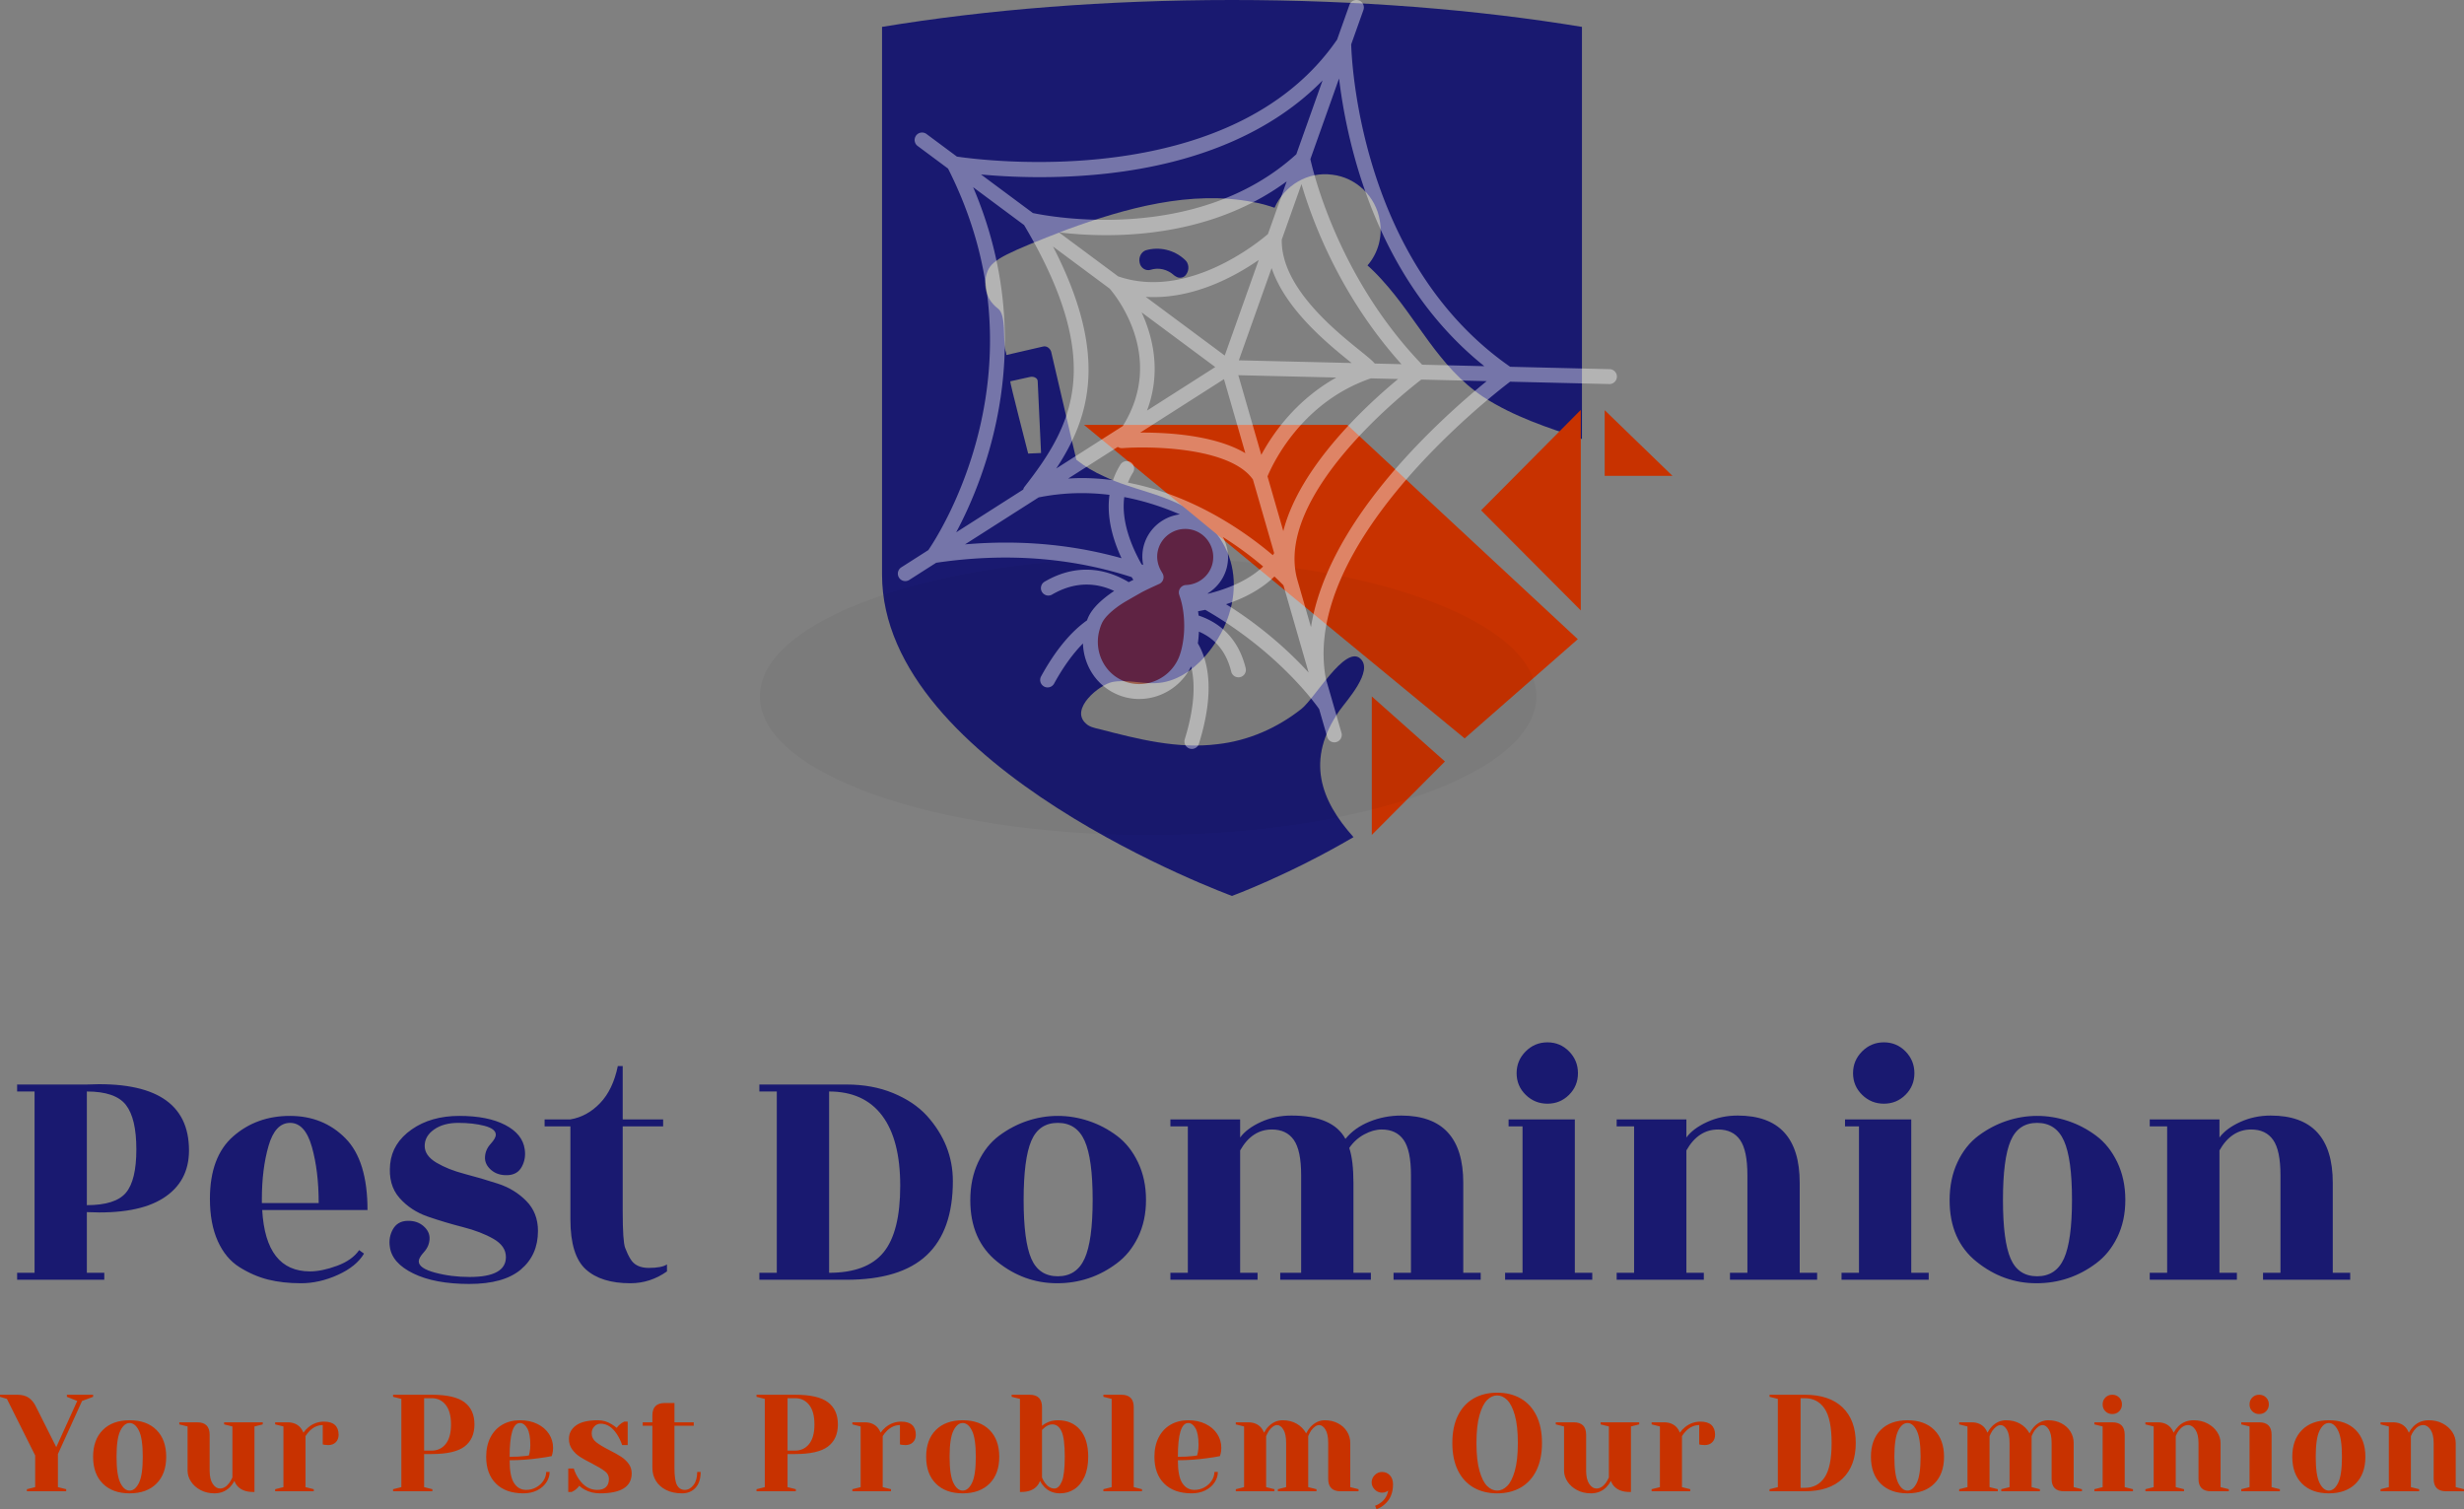
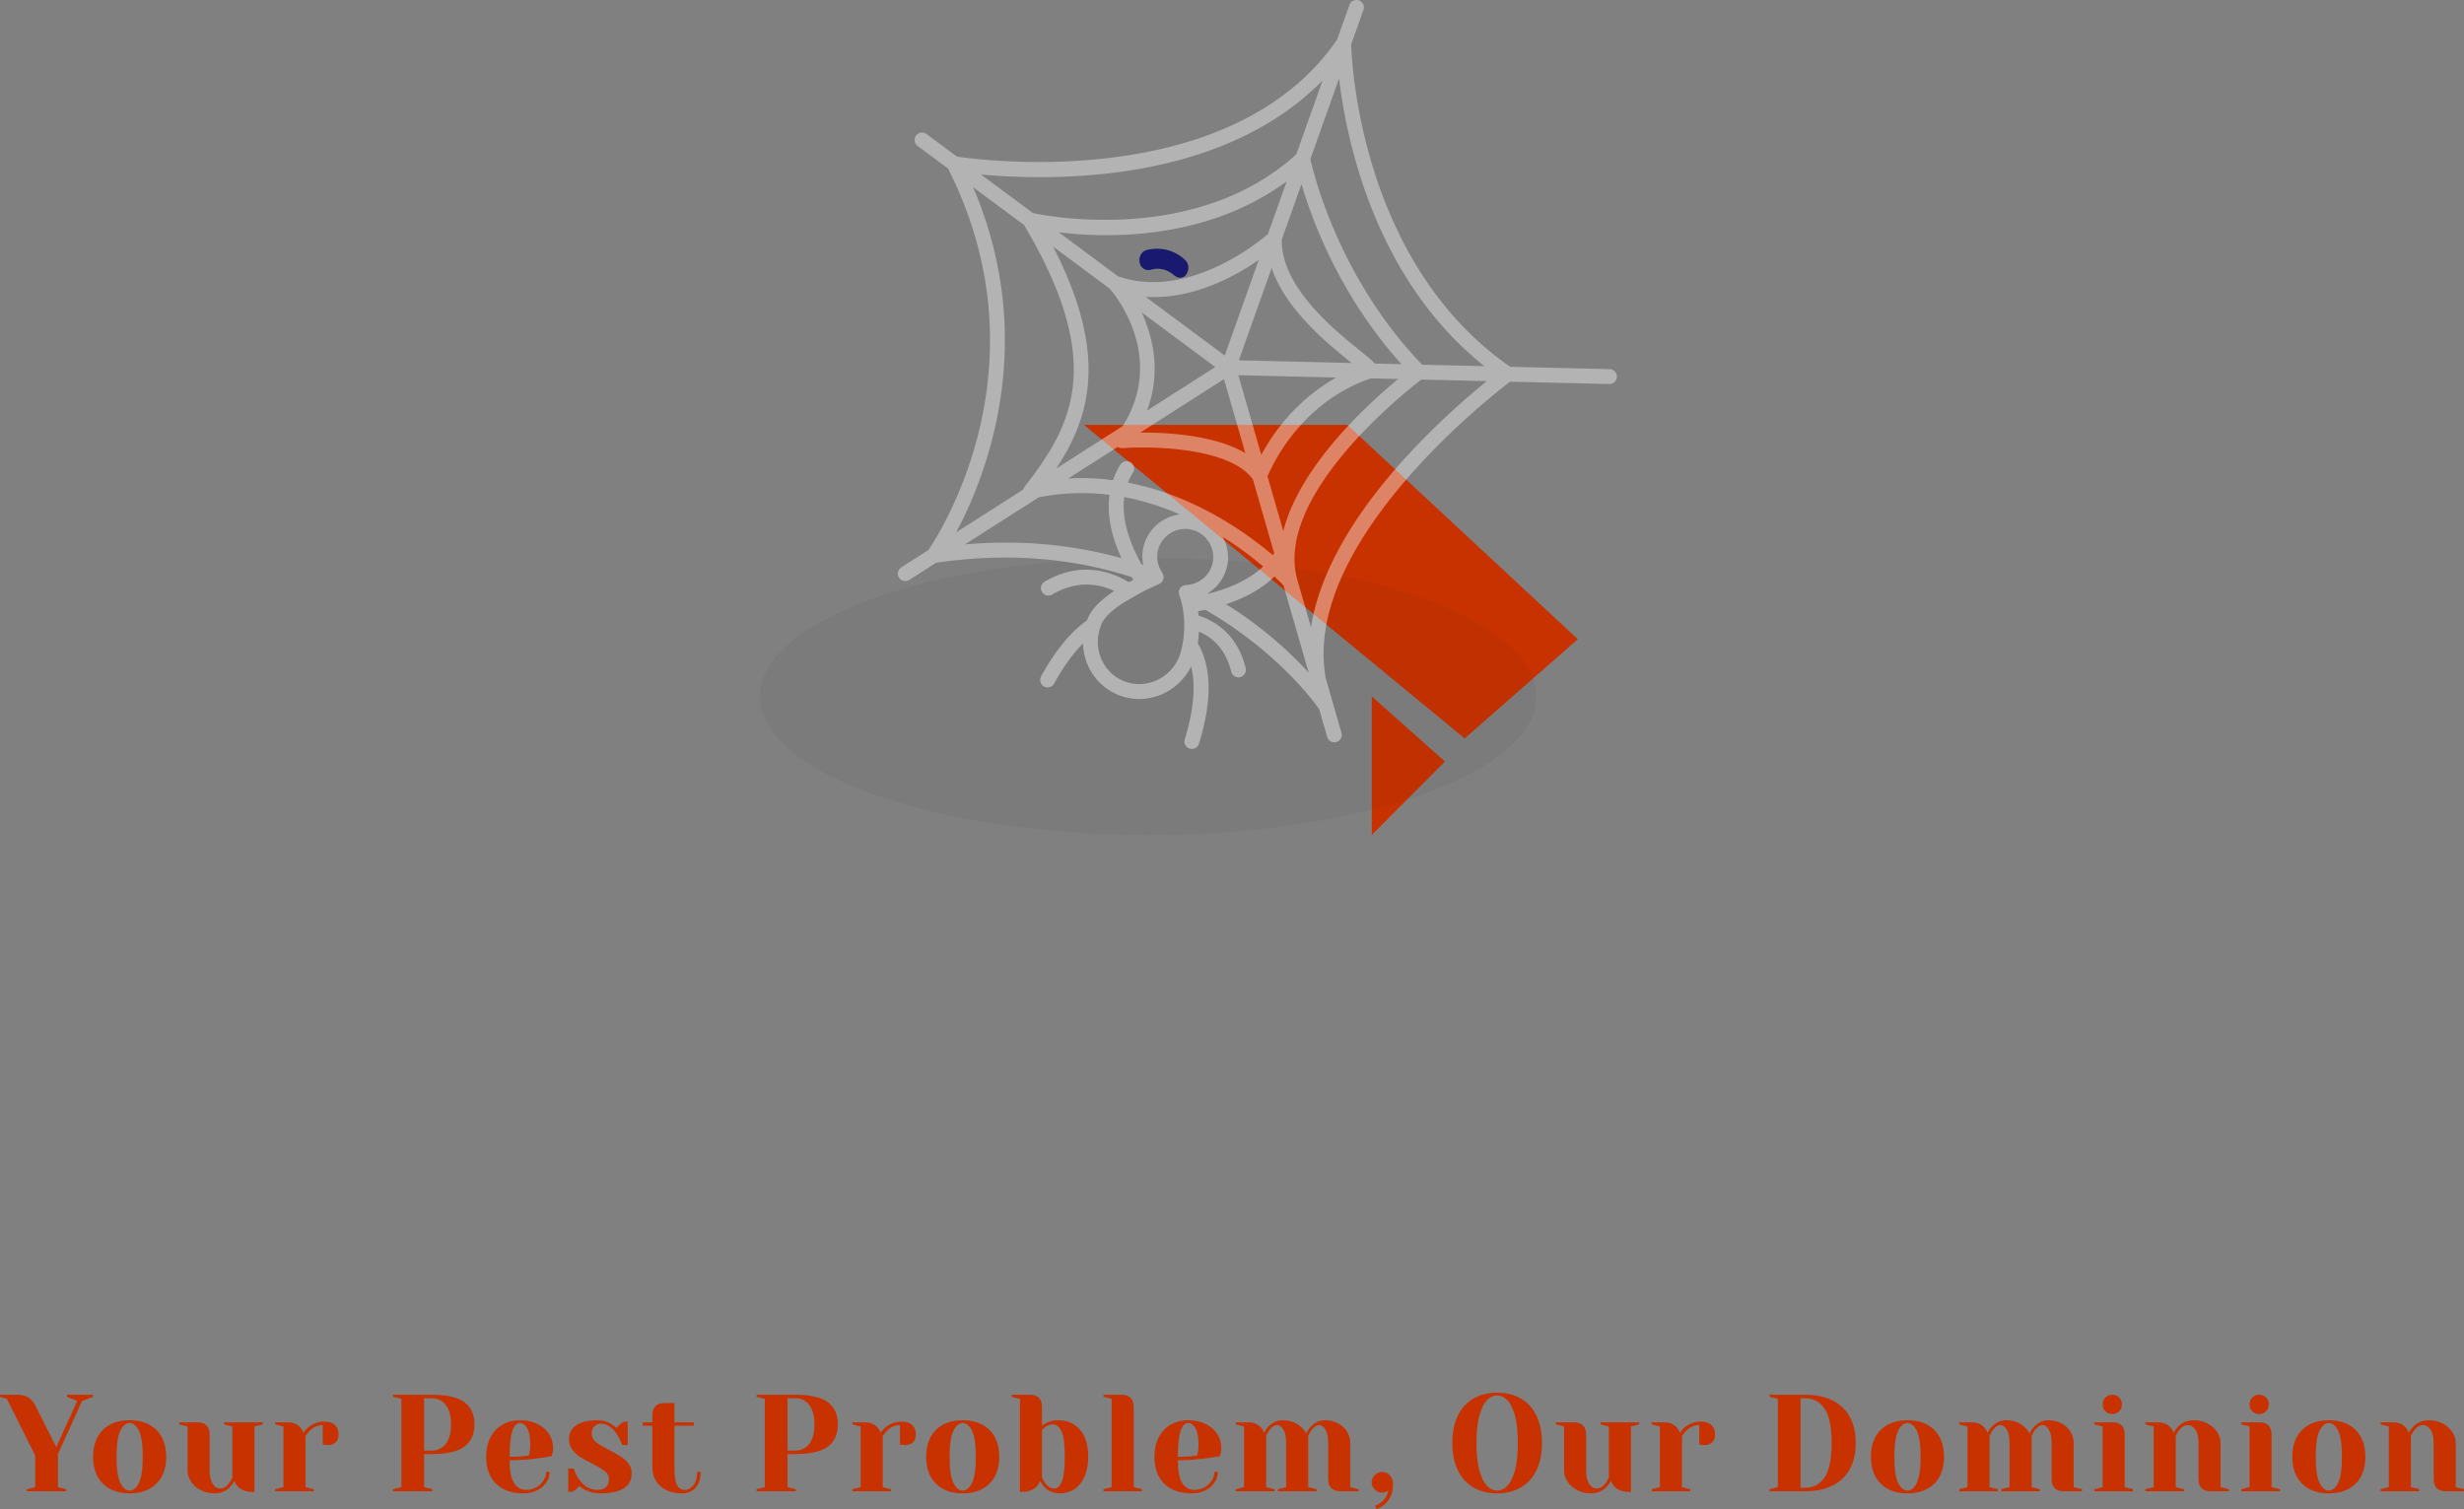
<svg xmlns="http://www.w3.org/2000/svg" viewBox="298 59.137 395.52 242.249" width="5000" height="3062.413" preserveAspectRatio="none">
  <rect x="298" y="59.137" width="395.52" height="242.249" fill="#808080" stroke="none" />
  <defs />
  <style>.a6izo4zJpcolor {fill:#C83200;fill-opacity:1;}.aD6z1nYkhcolor {fill:#191970;fill-opacity:1;}.aFslArbvSW0filter-floo {flood-color:#C83200;flood-opacity:0.5;}.aFv07NPJZrcolors-0 {fill:#C83200;fill-opacity:1;}.aLgOaV3zRcolors-0 {fill:#191970;fill-opacity:1;}.aLgOaV3zRcolors-1 {fill:#869CB8;fill-opacity:1;}.aLgOaV3zRcolors-2 {fill:#5E738E;fill-opacity:1;}.aLgOaV3zRcolors-3 {fill:#151F35;fill-opacity:1;}.aLgOaV3zRcolors-4 {fill:#BDBDC2;fill-opacity:1;}.aLgOaV3zRcolors-5 {fill:#0AC5A8;fill-opacity:1;}.aLgOaV3zRcolors-6 {fill:#51F3DA;fill-opacity:1;}.aLgOaV3zRcolors-7 {fill:#A7ACB0;fill-opacity:1;}.aLnexC3i8Acolors-0 {fill:#C83200;fill-opacity:1;}.aLnexC3i8Acolors-1 {fill:#FFFFFF;fill-opacity:1;}.icon2 {fill:#869CB8;fill-opacity:1;}.icon3 {fill:#5E738E;fill-opacity:1;}.icon3-str {stroke:#5E738E;stroke-opacity:1;}.icon4 {fill:#151F35;fill-opacity:1;}.icon5 {fill:#BDBDC2;fill-opacity:1;}.icon6 {fill:#0AC5A8;fill-opacity:1;}.icon7 {fill:#51F3DA;fill-opacity:1;}.icon8 {fill:#A7ACB0;fill-opacity:1;}</style>
  <defs>
    <filter x="419.975" y="59.137" width="137.569" height="134.016" id="FslArbvSW" filterUnits="userSpaceOnUse" primitiveUnits="userSpaceOnUse" color-interpolation-filters="sRGB" />
  </defs>
  <g opacity="1" transform="rotate(0 298 282.681)">
    <svg width="395.52" height="18.705" x="298" y="282.681" preserveAspectRatio="none" viewBox="0 -28.6 714.6 33.8">
      <g transform="matrix(1 0 0 1 0 0)" class="a6izo4zJpcolor">
        <path id="id-6izo4zJp31" d="M7.80 0L7.80-0.60L10.20-1.20L10.20-10.40L2-26.80L0-27.40L0-28L5-28Q7.08-28 8.34-27.12Q9.60-26.24 10.40-24.60L10.40-24.60L16.32-12.80L22.40-26.20L19.40-27.40L19.40-28L27-28L27-27.40L23.80-26.20L16.80-10.80L16.80-1.20L19.20-0.60L19.20 0L7.80 0Z M37.60 0.60Q32.64 0.60 29.82-2.22Q27.00-5.04 27.00-10L27.00-10Q27.00-14.96 29.82-17.78Q32.64-20.60 37.60-20.60L37.60-20.60Q42.56-20.60 45.38-17.78Q48.20-14.96 48.20-10L48.20-10Q48.20-5.04 45.38-2.22Q42.56 0.60 37.60 0.60L37.60 0.60ZM37.60-0.20Q39.20-0.20 40.30-2.44Q41.40-4.68 41.40-10L41.40-10Q41.40-15.32 40.30-17.56Q39.20-19.80 37.60-19.80L37.60-19.80Q36-19.80 34.90-17.56Q33.80-15.32 33.80-10L33.80-10Q33.80-4.68 34.90-2.44Q36-0.20 37.60-0.20L37.60-0.20Z M62.20 0.60Q59.96 0.60 58.18-0.34Q56.40-1.28 55.40-2.80Q54.40-4.32 54.40-6L54.40-6L54.40-18.80L52.00-19.40L52.00-20L57.20-20Q60.80-20 60.80-16.40L60.80-16.40L60.80-6Q60.80-3.48 61.70-2.14Q62.60-0.80 63.80-0.80L63.80-0.80Q65.28-0.80 66.48-2.40L66.48-2.40Q66.92-3 67.40-4L67.40-4L67.40-18.80L65-19.40L65-20L76.20-20L76.20-19.40L73.80-18.80L73.80 0.20L73.40 0.20Q70.48 0.20 68.96-1.40L68.96-1.40Q68.28-2.12 68-3L68-3Q67.44-2 66.68-1.20L66.68-1.20Q64.88 0.60 62.20 0.60L62.20 0.60Z M79.80 0L79.80-0.60L82.20-1.20L82.20-18.80L79.80-19.40L79.80-20L83.40-20Q85.76-20 87.12-18.48L87.12-18.48Q87.64-17.88 88-17L88-17Q88.60-17.88 89.48-18.60L89.48-18.60Q91.48-20.20 93.96-20.20L93.96-20.20Q96.08-20.20 97.14-19.22Q98.20-18.24 98.20-16.40L98.20-16.40Q98.20-15.04 97.38-14.22Q96.56-13.40 95.20-13.40L95.20-13.40Q94.64-13.40 94.08-13.48L94.08-13.48L93.60-13.60L93.60-19.20Q91.56-19.20 89.88-17.60L89.88-17.60Q89.08-16.80 88.60-16L88.60-16L88.60-1.20L91-0.60L91 0L79.80 0Z M114.00 0L114.00-0.60L116.40-1.20L116.40-26.80L114.00-27.40L114.00-28L125.20-28Q131.84-28 134.72-25.82Q137.60-23.64 137.60-19.40L137.60-19.40Q137.60-15.16 134.72-12.98Q131.84-10.80 125.20-10.80L125.20-10.80L123.00-10.80L123.00-1.20L125.40-0.60L125.40 0L114.00 0ZM123.00-11.80L125.20-11.80Q127.72-11.80 129.26-13.72Q130.80-15.64 130.80-19.40L130.80-19.40Q130.80-23.12 129.26-25.06Q127.72-27 125.20-27L125.20-27L123.00-27L123.00-11.80Z M151.80 0.60Q146.68 0.60 143.84-2.22Q141.00-5.04 141.00-10L141.00-10Q141.00-13.24 142.24-15.64Q143.48-18.04 145.70-19.32Q147.92-20.60 150.80-20.60L150.80-20.60Q153.68-20.60 155.86-19.52Q158.04-18.44 159.22-16.62Q160.40-14.80 160.40-12.60L160.40-12.60Q160.40-11.60 160.20-10.88L160.20-10.88L160.00-10.20Q158.28-9.84 156.28-9.60L156.28-9.60Q152.08-9 147.80-9L147.80-9Q147.80-4.36 149.08-2.38Q150.36-0.40 152.60-0.40L152.60-0.40Q154.16-0.40 155.50-1.14Q156.84-1.88 157.62-3.10Q158.40-4.32 158.40-5.60L158.40-5.60L159.40-5.60Q159.40-4 158.44-2.56Q157.48-1.12 155.76-0.26Q154.04 0.60 151.80 0.60L151.80 0.60ZM147.80-10Q150.36-10 151.96-10.20L151.96-10.20Q152.64-10.24 153.40-10.40L153.40-10.40Q153.44-10.60 153.60-11.28L153.60-11.28Q153.80-12.28 153.80-13.40L153.80-13.40Q153.80-16.72 152.92-18.26Q152.04-19.80 150.80-19.80L150.80-19.80Q147.80-19.80 147.80-10L147.80-10Z M174.00 0.60Q171.52 0.60 169.56-0.48L169.56-0.48Q168.60-1 168.00-1.60L168.00-1.60Q167.36-0.72 166.60-0.24L166.60-0.24Q166.24 0 165.80 0.20L165.80 0.20L164.80 0.20L164.80-6.60L166.40-6.60Q166.92-4.92 167.92-3.48L167.92-3.48Q170.04-0.40 173.20-0.40L173.20-0.40Q174.88-0.40 175.74-1.22Q176.60-2.04 176.60-3.60L176.60-3.60Q176.60-4.92 175.42-5.82Q174.24-6.72 171.72-8.04L171.72-8.04Q169.56-9.12 168.22-9.98Q166.88-10.84 165.94-12.14Q165.00-13.44 165.00-15.20L165.00-15.20Q165.00-17.60 167.06-19.10Q169.12-20.60 173.40-20.60L173.40-20.60Q175.52-20.60 177.32-19.48L177.32-19.48Q178.20-18.96 178.84-18.40L178.84-18.40Q179.36-19.12 180.24-19.76L180.24-19.76Q180.92-20.16 181.04-20.20L181.04-20.20L182.04-20.20L182.04-13.40L180.44-13.40Q179.84-15.12 178.96-16.48L178.96-16.48Q176.96-19.60 174.20-19.60L174.20-19.60Q173.12-19.60 172.36-18.80Q171.60-18 171.60-16.80L171.60-16.80Q171.60-15.28 172.88-14.26Q174.16-13.24 176.76-11.92L176.76-11.92Q178.88-10.84 180.14-10.02Q181.40-9.20 182.30-8Q183.20-6.80 183.20-5.20L183.20-5.20Q183.20 0.60 174.00 0.60L174.00 0.60Z M197.80 0.60Q195.16 0.60 193.22-0.36Q191.28-1.32 190.24-3Q189.20-4.68 189.20-6.80L189.20-6.80L189.20-19L186.40-19L186.40-20L189.20-20L189.20-22Q189.20-25.60 192.80-25.60L192.80-25.60L195.60-25.60L195.60-20L201.20-20L201.20-19L195.60-19L195.60-6.80Q195.60-3.12 196.36-1.76Q197.12-0.40 198.60-0.40L198.60-0.40Q200.04-0.40 201.12-1.80Q202.20-3.20 202.20-5.60L202.20-5.60L203.20-5.60Q203.20-2.64 201.72-1.02Q200.24 0.60 197.80 0.60L197.80 0.60Z M219.40 0L219.40-0.60L221.80-1.20L221.80-26.80L219.40-27.40L219.40-28L230.60-28Q237.24-28 240.12-25.82Q243.00-23.64 243.00-19.40L243.00-19.40Q243.00-15.16 240.12-12.98Q237.24-10.80 230.60-10.80L230.60-10.80L228.40-10.80L228.40-1.20L230.80-0.60L230.80 0L219.40 0ZM228.40-11.80L230.60-11.80Q233.12-11.80 234.66-13.72Q236.20-15.64 236.20-19.40L236.20-19.40Q236.20-23.12 234.66-25.06Q233.12-27 230.60-27L230.60-27L228.40-27L228.40-11.80Z M247.20 0L247.20-0.60L249.60-1.20L249.60-18.80L247.20-19.40L247.20-20L250.80-20Q253.16-20 254.52-18.48L254.52-18.48Q255.04-17.88 255.40-17L255.40-17Q256.00-17.88 256.88-18.60L256.88-18.60Q258.88-20.20 261.36-20.20L261.36-20.20Q263.48-20.20 264.54-19.22Q265.60-18.24 265.60-16.40L265.60-16.40Q265.60-15.04 264.78-14.22Q263.96-13.40 262.60-13.40L262.60-13.40Q262.04-13.40 261.48-13.48L261.48-13.48L261.00-13.60L261.00-19.20Q258.96-19.20 257.28-17.60L257.28-17.60Q256.48-16.80 256.00-16L256.00-16L256.00-1.20L258.40-0.60L258.40 0L247.20 0Z M279.20 0.60Q274.24 0.60 271.42-2.22Q268.60-5.04 268.60-10L268.60-10Q268.60-14.96 271.42-17.78Q274.24-20.60 279.20-20.60L279.20-20.60Q284.16-20.60 286.98-17.78Q289.80-14.96 289.80-10L289.80-10Q289.80-5.04 286.98-2.22Q284.16 0.60 279.20 0.60L279.20 0.60ZM279.20-0.20Q280.80-0.20 281.90-2.44Q283.00-4.68 283.00-10L283.00-10Q283.00-15.32 281.90-17.56Q280.80-19.80 279.20-19.80L279.20-19.80Q277.60-19.80 276.50-17.56Q275.40-15.32 275.40-10L275.40-10Q275.40-4.68 276.50-2.44Q277.60-0.20 279.20-0.20L279.20-0.20Z M307.40 0.60Q304.72 0.60 302.92-1.20L302.92-1.20Q302.16-2 301.60-3L301.60-3Q301.32-2.12 300.64-1.40L300.64-1.40Q299.12 0.20 296.20 0.20L296.20 0.20L295.80 0.20L295.80-26.80L293.40-27.40L293.40-28L298.60-28Q302.20-28 302.20-24.40L302.20-24.40L302.20-19Q302.84-19.52 303.44-19.80L303.44-19.80Q304.88-20.60 306.80-20.60L306.80-20.60Q310.84-20.60 313.22-17.86Q315.60-15.12 315.60-10L315.60-10Q315.60-6.60 314.52-4.22Q313.44-1.84 311.60-0.62Q309.76 0.60 307.40 0.60L307.40 0.60ZM305.80-0.80Q307.08-0.80 307.94-2.82Q308.80-4.84 308.80-10L308.80-10Q308.80-15.40 307.86-17.40Q306.92-19.40 305.20-19.40L305.20-19.40Q304.16-19.40 303.08-18.60L303.08-18.60Q302.76-18.36 302.20-17.80L302.20-17.80L302.20-4Q302.56-3.08 303.08-2.40L303.08-2.40Q304.28-0.80 305.80-0.80L305.80-0.80Z M320.00 0L320.00-0.60L322.40-1.20L322.40-26.80L320.00-27.40L320.00-28L325.20-28Q328.80-28 328.80-24.40L328.80-24.40L328.80-1.20L331.20-0.60L331.20 0L320.00 0Z M345.60 0.60Q340.48 0.60 337.64-2.22Q334.80-5.04 334.80-10L334.80-10Q334.80-13.24 336.04-15.64Q337.28-18.04 339.50-19.32Q341.72-20.60 344.60-20.60L344.60-20.60Q347.48-20.60 349.66-19.52Q351.84-18.44 353.02-16.62Q354.20-14.80 354.20-12.60L354.20-12.60Q354.20-11.60 354.00-10.88L354.00-10.88L353.80-10.20Q352.08-9.84 350.08-9.60L350.08-9.60Q345.88-9 341.60-9L341.60-9Q341.60-4.36 342.88-2.38Q344.16-0.40 346.40-0.40L346.40-0.40Q347.96-0.40 349.30-1.14Q350.64-1.88 351.42-3.10Q352.20-4.32 352.20-5.60L352.20-5.60L353.20-5.60Q353.20-4 352.24-2.56Q351.28-1.12 349.56-0.26Q347.84 0.60 345.60 0.60L345.60 0.60ZM341.60-10Q344.16-10 345.76-10.20L345.76-10.20Q346.44-10.24 347.20-10.40L347.20-10.40Q347.24-10.60 347.40-11.28L347.40-11.28Q347.60-12.28 347.60-13.40L347.60-13.40Q347.60-16.72 346.72-18.26Q345.84-19.80 344.60-19.80L344.60-19.80Q341.60-19.80 341.60-10L341.60-10Z M358.40 0L358.40-0.60L360.80-1.20L360.80-18.80L358.40-19.40L358.40-20L362.00-20Q364.36-20 365.72-18.48L365.72-18.48Q366.24-17.88 366.60-17L366.60-17Q367.20-18.12 367.88-18.80L367.88-18.80Q369.68-20.60 372.00-20.60L372.00-20.60Q374.32-20.60 376.08-19.58Q377.84-18.56 378.80-16.80L378.80-16.80Q379.40-17.96 380.08-18.68L380.08-18.68Q381.92-20.60 384.20-20.60L384.20-20.60Q386.32-20.60 388.02-19.72Q389.72-18.84 390.66-17.32Q391.60-15.80 391.60-14L391.60-14L391.60-1.20L394.00-0.60L394.00 0L388.80 0Q385.20 0 385.20-3.60L385.20-3.60L385.20-14Q385.20-16.60 384.40-17.90Q383.60-19.20 382.60-19.20L382.60-19.20Q381.44-19.20 380.24-17.60L380.24-17.60Q379.76-16.84 379.40-16L379.40-16L379.40-1.20L381.80-0.60L381.80 0L370.60 0L370.60-0.60L373.00-1.20L373.00-14Q373.00-16.60 372.20-17.90Q371.40-19.20 370.40-19.20L370.40-19.20Q369.24-19.20 368.04-17.60L368.04-17.60Q367.56-16.84 367.20-16L367.20-16L367.20-1.20L369.60-0.60L369.60 0L358.40 0Z M399.20 5.20L398.80 4.20Q399.64 3.92 400.48 3.28L400.48 3.28Q402.20 2 402.60-0.20L402.60-0.20L402.08 0.12Q401.56 0.40 400.80 0.40L400.80 0.40Q399.60 0.40 398.70-0.50Q397.80-1.40 397.80-2.60L397.80-2.60Q397.80-3.80 398.70-4.70Q399.60-5.60 400.80-5.60L400.80-5.60Q402.20-5.60 403.10-4.62Q404.00-3.64 404.00-2L404.00-2Q404.00 1.68 401.60 3.76L401.60 3.76Q400.56 4.72 399.20 5.20L399.20 5.20Z M434.20 0.60Q430.28 0.60 427.34-1.10Q424.40-2.80 422.80-6.08Q421.20-9.36 421.20-14L421.20-14Q421.20-18.64 422.80-21.92Q424.40-25.20 427.34-26.90Q430.28-28.60 434.20-28.60L434.20-28.60Q438.12-28.60 441.06-26.90Q444.00-25.20 445.60-21.92Q447.20-18.64 447.20-14L447.20-14Q447.20-9.36 445.60-6.08Q444.00-2.80 441.06-1.10Q438.12 0.60 434.20 0.60L434.20 0.60ZM434.20-0.20Q435.76-0.20 437.10-1.52Q438.44-2.84 439.32-5.92Q440.20-9 440.20-14L440.20-14Q440.20-19 439.32-22.08Q438.44-25.16 437.10-26.48Q435.76-27.80 434.20-27.80L434.20-27.80Q432.64-27.80 431.30-26.48Q429.96-25.16 429.08-22.08Q428.20-19 428.20-14L428.20-14Q428.20-9 429.08-5.92Q429.96-2.84 431.30-1.52Q432.64-0.20 434.20-0.20L434.20-0.20Z M461.40 0.60Q459.16 0.60 457.38-0.34Q455.60-1.28 454.60-2.80Q453.60-4.32 453.60-6L453.60-6L453.60-18.80L451.20-19.40L451.20-20L456.40-20Q460.00-20 460.00-16.40L460.00-16.40L460.00-6Q460.00-3.48 460.90-2.14Q461.80-0.80 463.00-0.80L463.00-0.80Q464.48-0.80 465.68-2.40L465.68-2.40Q466.12-3 466.60-4L466.60-4L466.60-18.80L464.20-19.40L464.20-20L475.40-20L475.40-19.40L473.00-18.80L473.00 0.20L472.60 0.20Q469.68 0.20 468.16-1.40L468.16-1.40Q467.48-2.12 467.20-3L467.20-3Q466.64-2 465.88-1.20L465.88-1.20Q464.08 0.60 461.40 0.60L461.40 0.60Z M479.00 0L479.00-0.60L481.40-1.20L481.40-18.80L479.00-19.40L479.00-20L482.60-20Q484.96-20 486.32-18.48L486.32-18.48Q486.84-17.88 487.20-17L487.20-17Q487.80-17.88 488.68-18.60L488.68-18.60Q490.68-20.20 493.16-20.20L493.16-20.20Q495.28-20.20 496.34-19.22Q497.40-18.24 497.40-16.40L497.40-16.40Q497.40-15.04 496.58-14.22Q495.76-13.40 494.40-13.40L494.40-13.40Q493.84-13.40 493.28-13.48L493.28-13.48L492.80-13.60L492.80-19.20Q490.76-19.20 489.08-17.60L489.08-17.60Q488.28-16.80 487.80-16L487.80-16L487.80-1.20L490.20-0.60L490.20 0L479.00 0Z M513.20 0L513.20-0.60L515.60-1.20L515.60-26.80L513.20-27.40L513.20-28L523.40-28Q530.56-28 534.38-24.32Q538.20-20.64 538.20-14L538.20-14Q538.20-7.36 534.38-3.68Q530.56 0 523.40 0L523.40 0L513.20 0ZM522.20-1L523.40-1Q527.12-1 529.16-4.02Q531.20-7.04 531.20-14L531.20-14Q531.20-20.96 529.16-23.98Q527.12-27 523.40-27L523.40-27L522.20-27L522.20-1Z M553.20 0.60Q548.24 0.60 545.42-2.22Q542.60-5.04 542.60-10L542.60-10Q542.60-14.96 545.42-17.78Q548.24-20.60 553.20-20.60L553.20-20.60Q558.16-20.60 560.98-17.78Q563.80-14.96 563.80-10L563.80-10Q563.80-5.04 560.98-2.22Q558.16 0.60 553.20 0.60L553.20 0.60ZM553.20-0.20Q554.80-0.20 555.90-2.44Q557.00-4.68 557.00-10L557.00-10Q557.00-15.32 555.90-17.56Q554.80-19.80 553.20-19.80L553.20-19.80Q551.60-19.80 550.50-17.56Q549.40-15.32 549.40-10L549.40-10Q549.40-4.68 550.50-2.44Q551.60-0.20 553.20-0.20L553.20-0.20Z M568.20 0L568.20-0.60L570.60-1.20L570.60-18.80L568.20-19.40L568.20-20L571.80-20Q574.16-20 575.52-18.48L575.52-18.48Q576.04-17.88 576.40-17L576.40-17Q577.00-18.12 577.68-18.80L577.68-18.80Q579.48-20.60 581.80-20.60L581.80-20.60Q584.12-20.60 585.88-19.58Q587.64-18.56 588.60-16.80L588.60-16.80Q589.20-17.96 589.88-18.68L589.88-18.68Q591.72-20.60 594.00-20.60L594.00-20.60Q596.12-20.60 597.82-19.72Q599.52-18.84 600.46-17.32Q601.40-15.80 601.40-14L601.40-14L601.40-1.20L603.80-0.60L603.80 0L598.60 0Q595.00 0 595.00-3.60L595.00-3.60L595.00-14Q595.00-16.60 594.20-17.90Q593.40-19.20 592.40-19.20L592.40-19.20Q591.24-19.20 590.04-17.60L590.04-17.60Q589.56-16.84 589.20-16L589.20-16L589.20-1.20L591.60-0.60L591.60 0L580.40 0L580.40-0.60L582.80-1.20L582.80-14Q582.80-16.60 582.00-17.90Q581.20-19.20 580.20-19.20L580.20-19.20Q579.04-19.20 577.84-17.60L577.84-17.60Q577.36-16.84 577.00-16L577.00-16L577.00-1.20L579.40-0.60L579.40 0L568.20 0Z M607.40 0L607.40-0.60L609.80-1.20L609.80-18.80L607.40-19.40L607.40-20L612.60-20Q616.20-20 616.20-16.40L616.20-16.40L616.20-1.20L618.60-0.60L618.60 0L607.40 0ZM612.60-22.40Q611.40-22.40 610.60-23.20Q609.80-24 609.80-25.20L609.80-25.20Q609.80-26.40 610.60-27.20Q611.40-28 612.60-28L612.60-28Q613.80-28 614.60-27.20Q615.40-26.40 615.40-25.20L615.40-25.20Q615.40-24 614.60-23.20Q613.80-22.40 612.60-22.40L612.60-22.40Z M622.20 0L622.20-0.60L624.60-1.20L624.60-18.80L622.20-19.40L622.20-20L625.80-20Q628.16-20 629.52-18.48L629.52-18.48Q630.04-17.88 630.40-17L630.40-17Q630.96-18.04 631.72-18.80L631.72-18.80Q633.52-20.60 636.20-20.60L636.20-20.60Q638.44-20.60 640.22-19.66Q642.00-18.72 643.00-17.20Q644.00-15.68 644.00-14L644.00-14L644.00-1.20L646.40-0.60L646.40 0L641.20 0Q637.60 0 637.60-3.60L637.60-3.60L637.60-14Q637.60-16.52 636.70-17.86Q635.80-19.20 634.60-19.20L634.60-19.20Q633.08-19.20 631.88-17.60L631.88-17.60Q631.36-16.92 631.00-16L631.00-16L631.00-1.20L633.40-0.60L633.40 0L622.20 0Z M650 0L650-0.60L652.40-1.20L652.40-18.80L650-19.40L650-20L655.20-20Q658.80-20 658.80-16.40L658.80-16.40L658.80-1.20L661.20-0.60L661.20 0L650 0ZM655.20-22.40Q654-22.40 653.20-23.20Q652.40-24 652.40-25.20L652.40-25.20Q652.40-26.40 653.20-27.20Q654-28 655.20-28L655.20-28Q656.40-28 657.20-27.20Q658-26.40 658-25.20L658-25.20Q658-24 657.20-23.20Q656.40-22.40 655.20-22.40L655.20-22.40Z M675.40 0.60Q670.44 0.60 667.62-2.22Q664.80-5.04 664.80-10L664.80-10Q664.80-14.96 667.62-17.78Q670.44-20.60 675.40-20.60L675.40-20.60Q680.36-20.60 683.18-17.78Q686-14.96 686-10L686-10Q686-5.04 683.18-2.22Q680.36 0.60 675.40 0.60L675.40 0.60ZM675.40-0.20Q677-0.20 678.10-2.44Q679.20-4.68 679.20-10L679.20-10Q679.20-15.32 678.10-17.56Q677-19.80 675.40-19.80L675.40-19.80Q673.80-19.80 672.70-17.56Q671.60-15.32 671.60-10L671.60-10Q671.60-4.68 672.70-2.44Q673.80-0.20 675.40-0.20L675.40-0.20Z M690.40 0L690.40-0.60L692.80-1.20L692.80-18.80L690.40-19.40L690.40-20L694.00-20Q696.36-20 697.72-18.48L697.72-18.48Q698.24-17.88 698.60-17L698.60-17Q699.16-18.04 699.92-18.80L699.92-18.80Q701.72-20.60 704.40-20.60L704.40-20.60Q706.64-20.60 708.42-19.66Q710.20-18.72 711.20-17.20Q712.20-15.68 712.20-14L712.20-14L712.20-1.20L714.60-0.60L714.60 0L709.40 0Q705.80 0 705.80-3.60L705.80-3.60L705.80-14Q705.80-16.52 704.90-17.86Q704.00-19.20 702.80-19.20L702.80-19.20Q701.28-19.20 700.08-17.60L700.08-17.60Q699.56-16.92 699.20-16L699.20-16L699.20-1.20L701.60-0.60L701.60 0L690.40 0Z" />
      </g>
    </svg>
  </g>
  <g opacity="1" transform="rotate(0 300.748 226.446)">
    <svg width="374.504" height="38.783" x="300.748" y="226.446" preserveAspectRatio="none" viewBox="1.6 -27.24 267.68 27.72">
      <g transform="matrix(1 0 0 1 0 0)" class="aD6z1nYkhcolor">
-         <path id="id-D6z1nYkh13" d="M9.60-21.60L9.60-21.60L9.60-8.56Q12.88-8.56 14.08-9.98Q15.28-11.40 15.28-14.96Q15.28-18.52 14.08-20.06Q12.88-21.60 9.60-21.60ZM9.60-0.80L11.60-0.80L11.60 0L1.60 0L1.60-0.80L3.60-0.80L3.60-21.60L1.60-21.60L1.60-22.40L9.56-22.40Q21.32-22.96 21.32-14.84L21.32-14.84Q21.32-11.24 18.36-9.36Q15.40-7.48 9.60-7.76L9.60-7.76L9.60-0.80Z M41.80-8L41.80-8L29.72-8Q30.12-0.96 35.20-0.96L35.20-0.96Q36.56-0.96 38.30-1.60Q40.04-2.24 40.84-3.40L40.84-3.40L41.40-3Q40.52-1.52 38.40-0.56Q36.28 0.40 34.18 0.40Q32.08 0.40 30.40-0.02Q28.72-0.44 27.12-1.44Q25.52-2.44 24.62-4.44Q23.72-6.44 23.72-9.28L23.72-9.28Q23.72-14.12 26.40-16.46Q29.08-18.80 32.90-18.80Q36.72-18.80 39.26-16.24Q41.80-13.68 41.80-8ZM29.68-9.24L29.68-8.80L36.20-8.80Q36.20-12.48 35.42-15.24Q34.64-18 32.92-18Q31.20-18 30.44-15.34Q29.68-12.68 29.68-9.24L29.68-9.24Z M53.52-0.32L53.52-0.32Q57.68-0.32 57.68-2.60L57.68-2.60Q57.68-3.88 56.24-4.70Q54.80-5.52 52.76-6.04Q50.72-6.56 48.74-7.24Q46.76-7.92 45.46-9.40Q44.16-10.88 44.40-13.28Q44.64-15.68 46.86-17.24Q49.08-18.80 52.34-18.80Q55.60-18.80 57.60-17.76Q59.60-16.72 59.84-14.96L59.84-14.96Q60-13.88 59.50-12.96Q59.00-12.04 57.86-12Q56.72-11.96 55.98-12.60Q55.24-13.24 55.28-14.08Q55.32-14.92 55.92-15.58Q56.52-16.24 56.52-16.64L56.52-16.64Q56.52-17.32 55.22-17.66Q53.92-18 52.22-18Q50.52-18 49.44-17.24Q48.36-16.48 48.36-15.36Q48.36-14.24 49.70-13.44Q51.04-12.64 52.96-12.14Q54.88-11.64 56.78-11.02Q58.68-10.40 60.02-9.04Q61.36-7.68 61.36-5.60L61.36-5.60Q61.36-2.84 59.40-1.18Q57.44 0.48 53.48 0.48Q49.52 0.48 47.06-0.72Q44.60-1.92 44.36-3.80L44.36-3.80Q44.20-4.88 44.72-5.80Q45.24-6.72 46.36-6.76Q47.48-6.80 48.22-6.16Q48.96-5.52 48.92-4.68Q48.88-3.84 48.28-3.18Q47.68-2.52 47.68-2.12L47.68-2.12Q47.68-1.32 49.54-0.82Q51.40-0.32 53.52-0.32Z M75.72-17.60L71.08-17.60L71.08-7.84Q71.08-4.40 71.36-3.66Q71.64-2.92 71.96-2.40L71.96-2.40Q72.56-1.36 74.06-1.36Q75.56-1.36 76.16-1.76L76.16-1.76L76.16-0.96Q74.24 0.40 71.96 0.40L71.96 0.40Q68.60 0.40 66.84-1.20Q65.08-2.80 65.08-6.92L65.08-6.92L65.08-17.60L62.12-17.60L62.12-18.40L65.08-18.40Q67-18.72 68.48-20.26Q69.96-21.80 70.52-24.52L70.52-24.52L71.08-24.52L71.08-18.40L75.72-18.40L75.72-17.60Z M96.76 0L96.76 0L86.76 0L86.76-0.80L88.76-0.80L88.76-21.60L86.76-21.60L86.76-22.40L96.76-22.40Q99.72-22.40 102.10-21.42Q104.48-20.44 105.96-18.84L105.96-18.84Q108.96-15.52 108.96-11.32L108.96-11.32Q108.96-5.64 105.96-2.82Q102.96 0 96.76 0ZM94.76-21.60L94.76-0.80Q99.08-0.80 101-3.14Q102.92-5.48 102.92-10.78Q102.92-16.08 100.84-18.84Q98.76-21.60 94.76-21.60L94.76-21.60Z M117.96-2.42Q118.84-0.40 121.00-0.40Q123.16-0.40 124.08-2.44Q125.00-4.48 125.00-9.18Q125.00-13.88 124.08-15.94Q123.16-18 121.00-18Q118.84-18 117.96-15.94Q117.08-13.88 117.08-9.16Q117.08-4.44 117.96-2.42ZM120.92 0.40Q117.12 0.40 114.04-2.08Q110.96-4.56 110.96-9.12L110.96-9.12Q110.96-11.56 111.86-13.48Q112.76-15.40 114.26-16.52Q115.76-17.64 117.48-18.22Q119.20-18.80 121.00-18.80Q122.80-18.80 124.54-18.22Q126.28-17.64 127.78-16.52Q129.28-15.40 130.20-13.48Q131.12-11.56 131.12-9.16Q131.12-6.76 130.20-4.88Q129.28-3 127.76-1.88L127.76-1.88Q124.72 0.40 120.92 0.40Z M167.52-11.12L167.52-0.80L169.52-0.80L169.52 0L159.52 0L159.52-0.80L161.52-0.80L161.52-12Q161.52-14.84 160.68-16.04Q159.84-17.24 158.16-17.24L158.16-17.24Q157.20-17.24 156.16-16.68Q155.12-16.12 154.44-15.12L154.44-15.12Q154.92-13.68 154.92-11.12L154.92-11.12L154.92-0.80L156.92-0.80L156.92 0L146.52 0L146.52-0.80L148.92-0.80L148.92-12Q148.92-14.84 148.08-16.04Q147.24-17.24 145.56-17.24L145.56-17.24Q143.28-17.24 141.92-14.84L141.92-14.84L141.92-0.80L143.92-0.80L143.92 0L133.92 0L133.92-0.80L135.92-0.80L135.92-17.60L133.92-17.60L133.92-18.40L141.92-18.40L141.92-16.32Q142.68-17.36 144.30-18.10Q145.92-18.84 147.80-18.84L147.80-18.84Q152.56-18.84 154-16.16L154-16.16Q155.04-17.44 156.76-18.14Q158.48-18.84 160.40-18.84L160.40-18.84Q167.52-18.84 167.52-11.12L167.52-11.12Z M180.32-18.40L180.32-0.80L182.32-0.80L182.32 0L172.32 0L172.32-0.80L174.32-0.80L174.32-17.60L172.72-17.60L172.72-18.40L180.32-18.40ZM180.68-23.70Q180.68-22.24 179.66-21.22Q178.64-20.20 177.18-20.20Q175.72-20.20 174.68-21.22Q173.64-22.24 173.64-23.70Q173.64-25.16 174.68-26.20Q175.72-27.24 177.18-27.24Q178.64-27.24 179.66-26.20Q180.68-25.16 180.68-23.70Z M206.12-11.12L206.12-0.80L208.12-0.80L208.12 0L198.12 0L198.12-0.80L200.12-0.80L200.12-12Q200.12-14.84 199.28-16.04Q198.44-17.24 196.76-17.24L196.76-17.24Q194.48-17.24 193.12-14.84L193.12-14.84L193.12-0.80L195.12-0.80L195.12 0L185.12 0L185.12-0.80L187.12-0.80L187.12-17.60L185.12-17.60L185.12-18.40L193.12-18.40L193.12-16.32Q193.88-17.36 195.50-18.10Q197.12-18.84 199-18.84L199-18.84Q206.12-18.84 206.12-11.12L206.12-11.12Z M218.92-18.40L218.92-0.80L220.92-0.80L220.92 0L210.92 0L210.92-0.80L212.92-0.80L212.92-17.60L211.32-17.60L211.32-18.40L218.92-18.40ZM219.28-23.70Q219.28-22.24 218.26-21.22Q217.24-20.20 215.78-20.20Q214.32-20.20 213.28-21.22Q212.24-22.24 212.24-23.70Q212.24-25.16 213.28-26.20Q214.32-27.24 215.78-27.24Q217.24-27.24 218.26-26.20Q219.28-25.16 219.28-23.70Z M230.32-2.42Q231.20-0.40 233.36-0.40Q235.52-0.40 236.44-2.44Q237.36-4.48 237.36-9.18Q237.36-13.88 236.44-15.94Q235.52-18 233.36-18Q231.20-18 230.32-15.94Q229.44-13.88 229.44-9.16Q229.44-4.44 230.32-2.42ZM233.28 0.40Q229.48 0.40 226.40-2.08Q223.32-4.56 223.32-9.12L223.32-9.12Q223.32-11.56 224.22-13.48Q225.12-15.40 226.62-16.52Q228.12-17.64 229.84-18.22Q231.56-18.80 233.36-18.80Q235.16-18.80 236.90-18.22Q238.64-17.64 240.14-16.52Q241.64-15.40 242.56-13.48Q243.48-11.56 243.48-9.16Q243.48-6.76 242.56-4.88Q241.64-3 240.12-1.88L240.12-1.88Q237.08 0.40 233.28 0.40Z M267.28-11.12L267.28-0.80L269.28-0.80L269.28 0L259.28 0L259.28-0.80L261.28-0.80L261.28-12Q261.28-14.84 260.44-16.04Q259.60-17.24 257.92-17.24L257.92-17.24Q255.64-17.24 254.28-14.84L254.28-14.84L254.28-0.80L256.28-0.80L256.28 0L246.28 0L246.28-0.80L248.28-0.80L248.28-17.60L246.28-17.60L246.28-18.40L254.28-18.40L254.28-16.32Q255.04-17.36 256.66-18.10Q258.28-18.84 260.16-18.84L260.16-18.84Q267.28-18.84 267.28-11.12L267.28-11.12Z" />
-       </g>
+         </g>
    </svg>
  </g>
  <g opacity="1" transform="rotate(0 439.584 59.137)">
    <svg width="112.351" height="143.81" x="439.584" y="59.137" preserveAspectRatio="none" viewBox="37.5 20 125 160">
      <g transform="matrix(-1 0 0 1 200 0)">
        <g>
          <path d="M109.3 69.6c-.5 0-.9-.2-1.2-.7-.5-.8-.4-1.9.3-2.5 1.9-1.8 4.6-2.4 7-1.7.8.3 1.3 1.2 1.1 2.2-.2 1-1.1 1.5-1.9 1.3-1.5-.5-3.1-.1-4.3 1-.3.2-.6.4-1 .4z" data-color="1" class="aLgOaV3zRcolors-0" />
-           <path d="M100 20c-22.5 0-43.7 1.7-62.5 4.8v73.6c6.1-2 12.2-4 17.6-7.5C63.3 85.4 66.8 77 73.2 70c.8-.9 1.7-1.8 2.6-2.6-1.9-2.2-2.7-5.1-2.2-8 .7-4.3 4.2-7.7 8.5-8.2 4.4-.6 8.5 1.9 10.3 5.9 1.2-.4 2.5-.8 3.8-1 11.1-2.2 22.9 1.1 33.3 4.9 10.6 4.1 13.2 5.3 14.1 7.3.9 2.1.6 5-1.8 6.8-1.5 1.1-.9 5.6-1.3 7.4-.1.3-.2.6-.2.9l-6.5-1.5c-.7-.2-1.3.3-1.5.9l-4.5 19.3c-1.5 1.2-3.2 2.2-5 3-5 2.4-10.9 3.1-15.6 6.2-9.8 6.3-9.4 17.8-2.4 25.9 2.3 2.6 5.4 4.7 8.9 4.8 2.6.1 5.2-.7 7.7-.2 2.3.5 7.6 4.8 4.7 7.4-.6.6-1.5.8-2.4 1-6.9 1.8-14 3.6-21.1 2.7-5.5-.6-10.7-2.9-15-6.3-2.4-1.9-7.8-11.4-10.5-9-2.5 2.2 2.5 7.6 3.7 9.3 6.1 8.8 3.4 16-2.5 22.6C89.9 176.3 100 180 100 180s62.5-22.8 62.5-57.4V24.8c-18.8-3.1-40-4.8-62.5-4.8zm36.4 81l-2.3-.1.6-12.8c0-.6.7-.9 1.3-.8l3.6.8c.1.1-3.2 12.9-3.2 12.9z" data-color="1" class="aLgOaV3zRcolors-0" />
        </g>
      </g>
    </svg>
  </g>
  <g opacity="1" transform="rotate(0 472 124.931)">
    <svg width="94.462" height="68.222" x="472" y="124.931" preserveAspectRatio="none" viewBox="10 35 180 130">
      <g transform="matrix(-1 0 0 1 200 0)">
        <g>
-           <path d="M38.037 35v61.333l30.502-30.621L38.037 35z" data-color="1" class="aFv07NPJZrcolors-0" />
-           <path d="M30.731 55.169V35.092L10 55.169h20.731z" data-color="1" class="aFv07NPJZrcolors-0" />
          <path d="M101.963 165v-42.355l-22.374 19.894L101.963 165z" data-color="1" class="aFv07NPJZrcolors-0" />
          <path d="M109.452 39.584l-70.502 65.55 34.612 30.346L190 39.584h-80.548z" data-color="1" class="aFv07NPJZrcolors-0" />
        </g>
      </g>
    </svg>
  </g>
  <g opacity="0.4" transform="rotate(0 419.975 59.137)">
    <svg width="137.569" height="134.016" x="419.975" y="59.137" preserveAspectRatio="none" viewBox="22.5 24.502 155.002 150.998">
      <g transform="matrix(1 0 0 1 0 0)">
        <g>
          <path opacity=".1" d="M162.932 150.437c0 13.842-31.437 25.063-70.216 25.063-38.78 0-70.216-11.221-70.216-25.063 0-13.842 31.437-25.063 70.216-25.063 38.78 0 70.216 11.221 70.216 25.063z" />
-           <path d="M104.918 121.944a6.374 6.374 0 0 0-3.936-2.938 6.419 6.419 0 0 0-4.856.727 6.39 6.39 0 0 0-2.932 3.949c-.408 1.636-.11 3.433.805 4.911.049.1.102.198.164.29l-.667.304c-.852.385-1.665.772-2.428 1.161l-.158.087c-.493.278-2.712 1.532-3.488 2.013-.365.24-.73.479-1.047.715-1.652 1.217-2.706 2.346-3.225 3.451a9.282 9.282 0 0 0-.517 1.44 9.188 9.188 0 0 0 .151 5.539c.799 2.296 2.427 4.121 4.584 5.137a8.722 8.722 0 0 0 3.73.839c1.053 0 2.113-.19 3.139-.572a9.174 9.174 0 0 0 5.13-4.73c.328-.698.593-1.531.811-2.543a19.06 19.06 0 0 0 .41-3.808c.023-2.189-.292-4.325-.895-6.038l-.074-.229a6.433 6.433 0 0 0 1.026-.119c2.441-.48 4.403-2.332 5-4.717a6.415 6.415 0 0 0-.727-4.869z" data-color="1" class="aLnexC3i8Acolors-0" />
          <path d="M176.188 91.264l-17.989-.429c-27.071-18.822-28.668-55.2-28.752-58.31l2.213-6.222a1.35 1.35 0 0 0-.815-1.723 1.344 1.344 0 0 0-1.719.817l-2.23 6.269c-19.187 27.869-64.722 21.76-68.76 21.156l-5.503-4.088a1.343 1.343 0 0 0-1.881.281 1.352 1.352 0 0 0 .28 1.887l5.503 4.088c18.168 35.93-1.766 66.377-3.567 68.998l-4.893 3.121a1.35 1.35 0 0 0 .723 2.487c.247 0 .496-.068.72-.211l4.866-3.104c13.936-2.059 25.692-.539 35.361 2.598.104.171.205.327.308.49-.28.146-.56.269-.838.421-3.523-2.117-8.936-3.755-15.216-.091a1.35 1.35 0 0 0-.486 1.844 1.343 1.343 0 0 0 1.839.487c4.472-2.608 8.379-1.988 11.225-.651-2.102 1.404-3.856 2.983-4.643 4.66-.101.215-.184.436-.27.656-2.979 2.122-5.761 5.493-8.305 10.131a1.351 1.351 0 0 0 1.178 1.999c.475 0 .935-.252 1.18-.699 1.64-2.99 3.396-5.411 5.217-7.252.033 1.066.222 2.131.582 3.164.919 2.64 2.794 4.74 5.281 5.913 1.365.645 2.828.968 4.303.968 1.21 0 2.429-.218 3.607-.657a10.503 10.503 0 0 0 5.783-5.24c.861 3.424.488 7.9-1.148 13.177a1.351 1.351 0 0 0 1.285 1.75c.573 0 1.105-.371 1.284-.949 2.386-7.701 2.325-13.796-.182-18.117l-.017-.027c.103-.69.158-1.403.189-2.122 2.487 1.06 4.851 3.152 5.847 7.238a1.346 1.346 0 0 0 1.625.99 1.347 1.347 0 0 0 .987-1.63c-1.347-5.527-4.848-8.285-8.516-9.506-.023-.263-.061-.519-.093-.779.41-.072.845-.158 1.299-.254 12.908 7.407 19.704 16.661 20.6 17.946l1.448 5.02a1.345 1.345 0 1 0 2.583-.749l-2.821-9.782c-4.485-24.194 29.549-50.827 33.326-53.695l17.939.427a1.346 1.346 0 0 0 1.377-1.315 1.35 1.35 0 0 0-1.314-1.381zm-48.935-52.573c1.387 11.582 6.613 36.335 26.275 52.033l-11.246-.268c-14.979-15.544-19.609-34.428-20.218-37.176l5.189-14.589zM87.292 74.479l-10.702-7.95c8.908 1.061 26.722 1.429 41.185-9.22l-3.386 9.521c-1.87 1.608-14.601 11.961-27.097 7.649zm.843 27.075l-12.034 7.677c6.281-9.512 9.392-20.79-.583-40.14l10.239 7.605c1.059 1.222 10.17 12.375 2.378 24.858zm3.407-20.561l13.317 9.892-12.342 7.873c2.628-6.965 1.062-13.342-.975-17.765zm.746-2.803c8.433.521 16.091-3.661 20.436-6.676l-6.149 17.289L92.288 78.19zm22.768-5.204c2.557 7.551 10.222 13.745 14.311 17.041l.154.125-20.397-.486 5.932-16.68zm-8.617 20.088l3.863 13.393c-5.372-3.199-13.636-3.729-18.506-3.729-.183 0-.34.003-.513.005l15.156-9.669zm2.594-.713l17.714.422c-7.345 4.114-11.531 10.21-13.56 13.981l-4.154-14.403zm23.971.571l4.925.117c-5.703 4.714-17.815 15.842-20.762 27.511l-2.856-9.902c.92-2.218 6.12-13.418 18.693-17.726zm.71-2.68c-.481-.565-1.325-1.248-2.663-2.327-4.66-3.756-14.314-11.545-14.163-20.093l3.568-10.033c1.982 6.767 7.027 20.275 18.077 32.568l-4.819-.115zM85.249 55.888c16.705-1.853 30.017-7.638 39.021-16.839l-4.749 13.354C101.528 68.76 74.695 63.629 71.879 63.03l-9.386-6.972c5.055.47 13.362.872 22.756-.17zm-24.178 2.471l9.216 6.846c14.787 24.932 8.784 36.2.068 47.35a1.313 1.313 0 0 0-.228.486l-12.124 7.734c5.385-10.087 15.049-34.323 3.068-62.416zm5.905 64.272c-2.379 0-4.841.106-7.377.323l13.316-8.495c4.483-.901 8.777-.959 12.814-.463-.559 4.049.618 8.109 2.179 11.459-6.125-1.712-13.098-2.824-20.932-2.824zm20.734-14.107a13.71 13.71 0 0 0-1.347 2.823 43.269 43.269 0 0 0-5.625-.384c-.817 0-1.648.04-2.481.089l8.971-5.723c.244.157.531.244.826.224 5.218-.399 19.534-.147 23.617 5.664l3.842 13.321c-.078.126-.163.248-.246.37-5.041-4.269-14.382-10.839-26.198-13.12.242-.62.542-1.231.916-1.828a1.35 1.35 0 0 0-.422-1.86 1.342 1.342 0 0 0-1.853.424zm.692 5.878c3.615.679 6.976 1.8 10.055 3.127a7.768 7.768 0 0 0-3.023 1.047 7.73 7.73 0 0 0-3.545 4.778 7.636 7.636 0 0 0-.062 3.316c-.098-.033-.19-.069-.288-.102-1.87-3.31-3.706-7.822-3.137-12.166zm11.983 15.805a5.19 5.19 0 0 1-.812.095 1.35 1.35 0 0 0-1.211 1.827c.027.07.044.152.069.223.562 1.592.833 3.581.812 5.55a17.933 17.933 0 0 1-.38 3.538c-.178.831-.409 1.606-.713 2.253a7.834 7.834 0 0 1-4.38 4.041c-1.931.718-4.001.639-5.829-.223-1.828-.862-3.207-2.411-3.886-4.362a7.845 7.845 0 0 1-.127-4.727 7.95 7.95 0 0 1 .44-1.233c.421-.897 1.391-1.896 2.804-2.939.3-.222.644-.447.988-.672.736-.455 2.925-1.693 3.412-1.967l.106-.06c.746-.379 1.54-.758 2.372-1.134l.004-.002c.217-.098.423-.197.648-.295a1.353 1.353 0 0 0 .571-2.003c-.047-.068-.074-.146-.118-.216-.732-1.18-.983-2.579-.655-3.891a5.05 5.05 0 0 1 2.318-3.12 5.052 5.052 0 0 1 2.606-.73 5.038 5.038 0 0 1 4.342 2.476 5.06 5.06 0 0 1 .575 3.847c-.479 1.908-2.048 3.348-3.956 3.724zm3.106 1.617c1.681-1.039 2.958-2.691 3.457-4.683.469-1.875.202-3.812-.7-5.516a63.582 63.582 0 0 1 7.276 5.329c-2.81 2.654-6.721 4.123-9.941 4.923-.032-.018-.06-.036-.092-.053zm4.787 2.88c-.465-.307-.97-.614-1.464-.922 3.017-.996 6.244-2.57 8.748-5.018a44.53 44.53 0 0 1 1.631 1.592l4.551 15.779c-2.927-3.2-7.378-7.419-13.466-11.431zm27.849-23.833c-7.943 9.528-12.624 18.664-13.954 27.048l-2.483-8.608v-.002c-4.159-15.117 19.24-33.704 22.44-36.16l11.827.282c-3.975 3.233-11.259 9.557-17.83 17.44z" data-color="2" class="aLnexC3i8Acolors-1" />
        </g>
      </g>
    </svg>
  </g>
</svg>